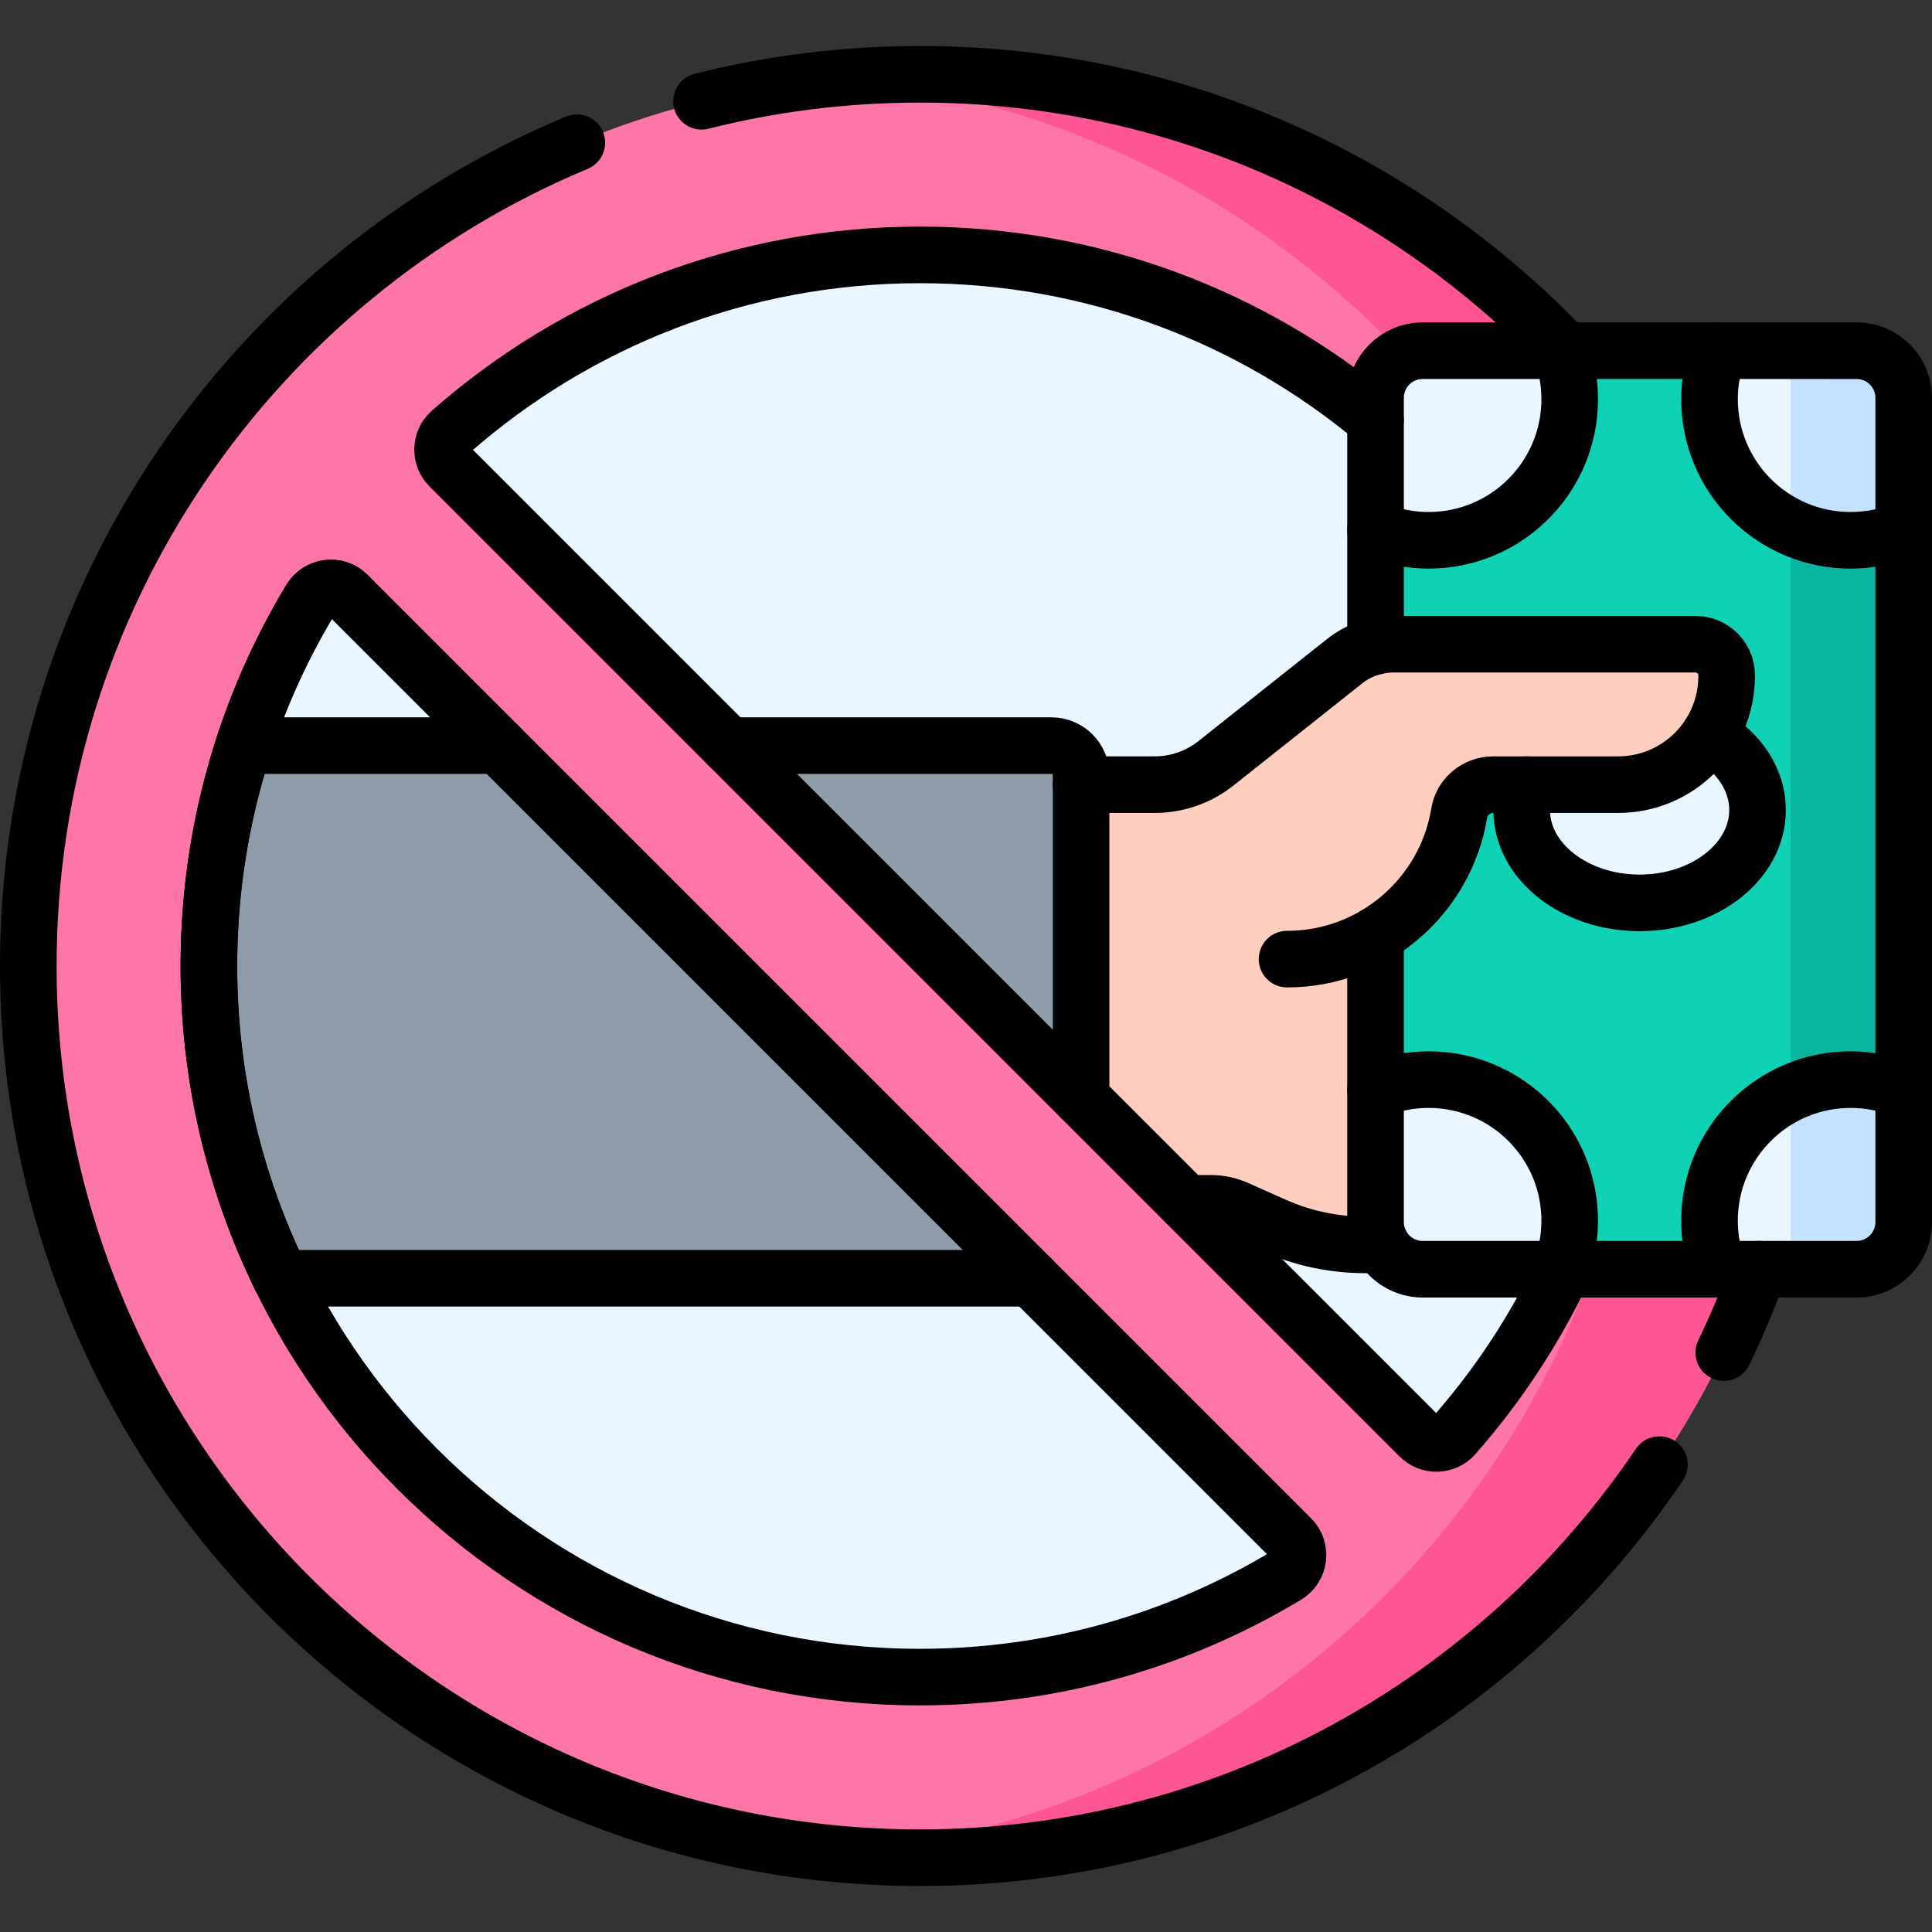
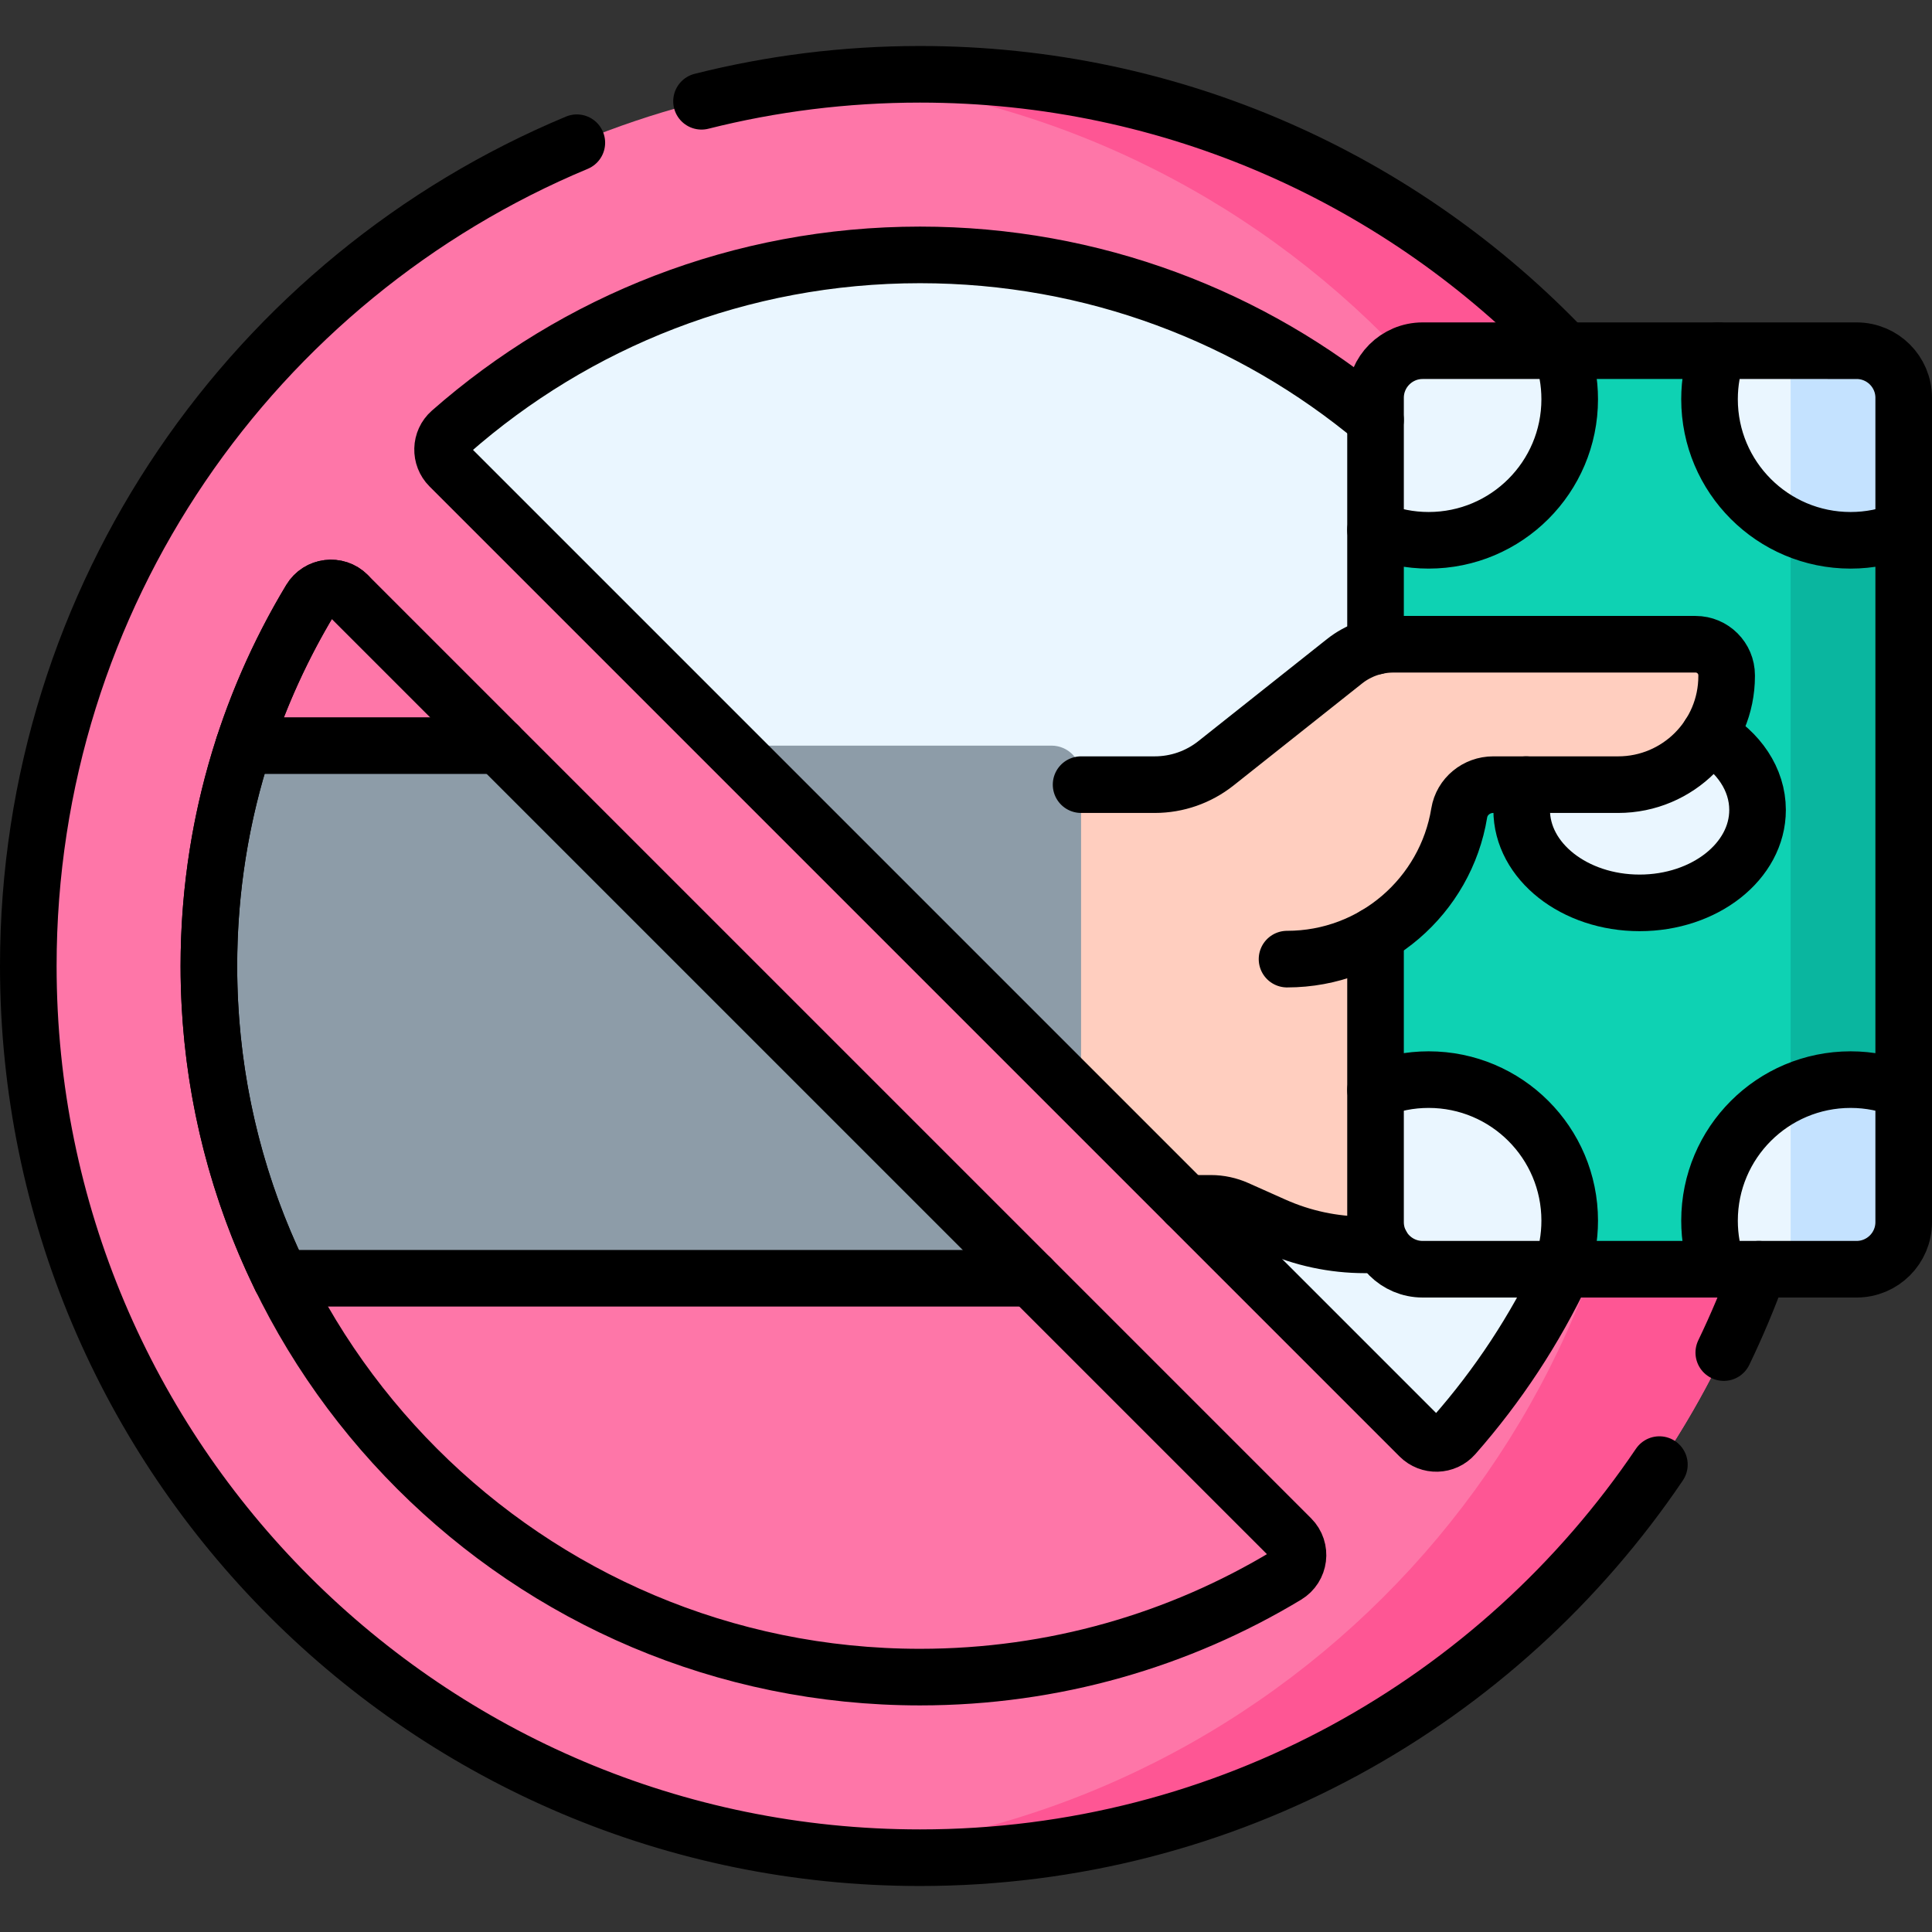
<svg xmlns="http://www.w3.org/2000/svg" version="1.1" id="Capa_1" x="0px" y="0px" viewBox="0 0 512 512" style="enable-background:new 0 0 512 512;" xml:space="preserve">
  <rect x="0" y="0" width="512" height="512" fill="#333333" stroke="none" />
  <g>
    <g>
      <circle style="fill:#FE76A8;" cx="243.811" cy="256" r="236.311" />
      <path style="fill:#FE5694;" d="M243.811,19.689c-7.443,0-14.802,0.361-22.069,1.034C341.902,31.854,435.983,132.932,435.983,256&#10;&#09;&#09;&#09;c0,123.067-94.081,224.145-214.242,235.276c7.268,0.674,14.626,1.034,22.069,1.034c130.511,0,236.311-105.8,236.311-236.311&#10;&#09;&#09;&#09;C480.122,125.489,374.322,19.689,243.811,19.689z" />
      <g>
        <path style="fill:#EAF6FF;" d="M385.352,380.41c29.198-33.191,46.912-76.731,46.911-124.412&#10;&#09;&#09;&#09;&#09;C432.262,151.897,347.91,67.546,243.809,67.547c-47.68,0-91.218,17.714-124.409,46.911c-2.718,2.391-2.82,6.597-0.26,9.157&#10;&#09;&#09;&#09;&#09;L376.195,380.67C378.754,383.23,382.961,383.128,385.352,380.41z" />
-         <path style="fill:#EAF6FF;" d="M82.286,158.893c-17.088,28.36-26.93,61.582-26.93,97.105&#10;&#09;&#09;&#09;&#09;c0,104.087,84.37,188.454,188.457,188.453c35.523,0,68.745-9.838,97.104-26.927c3.516-2.118,4.129-6.965,1.227-9.867&#10;&#09;&#09;&#09;&#09;L92.152,157.668C89.249,154.765,84.405,155.377,82.286,158.893z" />
      </g>
      <path style="fill:#FFCEBF;" d="M444.989,329.902h-83.28c-8.305,0-16.517-1.752-24.1-5.141l-9.807-4.383&#10;&#09;&#09;&#09;c-2.176-0.973-4.532-1.475-6.916-1.475H129.859V207.942h176.172c5.878,0,11.583-1.989,16.187-5.642l20.389-16.18l91.731,3.835&#10;&#09;&#09;&#09;l36.458,36.477v77.663C470.797,318.348,459.242,329.902,444.989,329.902z" />
      <path style="fill:#8D9CA8;" d="M286.495,205.447v125.458c0,4.335-3.513,7.848-7.848,7.848H74.461&#10;&#09;&#09;&#09;c-12.245-24.983-19.105-53.057-19.105-82.754c0-20.381,3.234-40.012,9.233-58.4h214.058&#10;&#09;&#09;&#09;C282.982,197.599,286.495,201.112,286.495,205.447z" />
      <g>
        <path style="fill:#0ED2B3;" d="M377.021,336.361h114.988c6.899,0,12.491-5.592,12.491-12.491V105.427&#10;&#09;&#09;&#09;&#09;c0-6.899-5.592-12.491-12.491-12.491H377.021c-6.899,0-12.491,5.593-12.491,12.491V323.87&#10;&#09;&#09;&#09;&#09;C364.529,330.768,370.122,336.361,377.021,336.361z" />
        <path style="fill:#0AB69F;" d="M492.009,92.936H471.39c1.96,2.284,3.152,5.247,3.152,8.493V329.79&#10;&#09;&#09;&#09;&#09;c0,2.399-0.658,4.639-1.786,6.571h19.254c6.899,0,12.491-5.592,12.491-12.491V105.427&#10;&#09;&#09;&#09;&#09;C504.5,98.528,498.908,92.936,492.009,92.936z" />
        <ellipse style="fill:#EAF6FF;" cx="434.515" cy="214.648" rx="31.259" ry="24.625" />
        <g>
          <g>
            <path style="fill:#EAF6FF;" d="M415.986,323.498c0-20.648-16.739-37.387-37.387-37.387c-4.979,0-9.726,0.982-14.07,2.748v35.01&#10;&#09;&#09;&#09;&#09;&#09;&#09;c0,6.899,5.593,12.491,12.491,12.491h36.694C415.184,332.35,415.986,328.018,415.986,323.498z" />
            <path style="fill:#EAF6FF;" d="M453.043,105.798c0,20.648,16.739,37.387,37.387,37.387c4.979,0,9.726-0.981,14.07-2.748v-35.01&#10;&#09;&#09;&#09;&#09;&#09;&#09;c0-6.899-5.593-12.491-12.491-12.491h-36.694C453.845,96.946,453.043,101.279,453.043,105.798z" />
            <path style="fill:#EAF6FF;" d="M490.43,286.111c-20.648,0-37.387,16.739-37.387,37.387c0,4.52,0.802,8.852,2.272,12.863h36.694&#10;&#09;&#09;&#09;&#09;&#09;&#09;c6.899,0,12.491-5.593,12.491-12.491v-35.011C500.156,287.093,495.408,286.111,490.43,286.111z" />
            <path style="fill:#EAF6FF;" d="M378.6,143.185c20.648,0,37.387-16.739,37.387-37.387c0-4.52-0.802-8.852-2.272-12.863h-36.694&#10;&#09;&#09;&#09;&#09;&#09;&#09;c-6.899,0-12.491,5.592-12.491,12.491v35.01C368.874,142.204,373.621,143.185,378.6,143.185z" />
          </g>
        </g>
        <g>
          <g>
            <g>
              <path style="fill:#C4E2FF;" d="M472.755,336.361h19.254c6.899,0,12.491-5.593,12.491-12.491v-35.011&#10;&#09;&#09;&#09;&#09;&#09;&#09;&#09;c-4.344-1.766-9.092-2.748-14.07-2.748c-5.682,0-11.065,1.274-15.888,3.542v40.137&#10;&#09;&#09;&#09;&#09;&#09;&#09;&#09;C474.542,332.189,473.884,334.429,472.755,336.361z" />
            </g>
            <g>
              <path style="fill:#C4E2FF;" d="M474.542,139.644c4.823,2.268,10.206,3.542,15.888,3.542c4.979,0,9.726-0.981,14.07-2.748&#10;&#09;&#09;&#09;&#09;&#09;&#09;&#09;v-35.01c0-6.899-5.593-12.491-12.491-12.491H471.39c1.96,2.284,3.152,5.247,3.152,8.493V139.644z" />
            </g>
          </g>
        </g>
      </g>
      <path style="fill:#FFCEBF;" d="M449.345,170.731h-80.083c-4.703,0-9.268,1.591-12.951,4.514L322.218,202.3&#10;&#09;&#09;&#09;c0,0,19.165,35.994,27.272,51.115c19.094-3.51,34.083-18.75,37.219-37.973c0.711-4.36,4.586-7.5,9.004-7.5h33.103&#10;&#09;&#09;&#09;c15.884,0,28.761-12.877,28.761-28.761v-0.218C457.576,174.417,453.891,170.731,449.345,170.731z" />
      <rect x="211.805" y="109.463" transform="matrix(0.707 -0.707 0.707 0.707 -121.416 243.635)" style="fill:#FE76A8;" width="43.161" height="317.834" />
    </g>
    <g>
      <path style="fill:none;stroke:#000000;stroke-width:15;stroke-linecap:round;stroke-linejoin:round;stroke-miterlimit:10;" d="&#10;&#09;&#09;&#09;M185.91,26.84c18.52-4.67,37.92-7.15,57.9-7.15c67.28,0,128,28.12,171.04,73.25" />
      <path style="fill:none;stroke:#000000;stroke-width:15;stroke-linecap:round;stroke-linejoin:round;stroke-miterlimit:10;" d="&#10;&#09;&#09;&#09;M466.1,336.36c-2.72,7.55-5.83,14.92-9.28,22.09" />
      <path style="fill:none;stroke:#000000;stroke-width:15;stroke-linecap:round;stroke-linejoin:round;stroke-miterlimit:10;" d="&#10;&#09;&#09;&#09;M152.867,37.823C67.499,73.448,7.5,157.717,7.5,256c0,130.511,105.8,236.31,236.311,236.31&#10;&#09;&#09;&#09;c81.564,0,153.477-41.323,195.944-104.175" />
      <g>
        <path style="fill:none;stroke:#000000;stroke-width:15;stroke-linecap:round;stroke-linejoin:round;stroke-miterlimit:10;" d="&#10;&#09;&#09;&#09;&#09;M414.31,336.36c-7.58,16.06-17.36,30.87-28.96,44.05c-2.39,2.72-6.6,2.82-9.16,0.26L119.14,123.62&#10;&#09;&#09;&#09;&#09;c-2.56-2.56-2.46-6.77,0.26-9.16c33.19-29.2,76.73-46.91,124.41-46.91c45.94,0,88.03,16.43,120.72,43.73" />
        <path style="fill:none;stroke:#000000;stroke-width:15;stroke-linecap:round;stroke-linejoin:round;stroke-miterlimit:10;" d="&#10;&#09;&#09;&#09;&#09;M82.286,158.893c-17.088,28.36-26.93,61.582-26.93,97.105c0,104.087,84.37,188.454,188.457,188.453&#10;&#09;&#09;&#09;&#09;c35.523,0,68.745-9.838,97.104-26.927c3.516-2.118,4.129-6.965,1.227-9.867L92.152,157.668&#10;&#09;&#09;&#09;&#09;C89.249,154.765,84.405,155.377,82.286,158.893z" />
      </g>
      <path style="fill:none;stroke:#000000;stroke-width:15;stroke-linecap:round;stroke-linejoin:round;stroke-miterlimit:10;" d="&#10;&#09;&#09;&#09;M314.42,318.9h6.47c2.38,0,4.74,0.51,6.91,1.48l9.81,4.38c7.58,3.39,15.79,5.14,24.1,5.14h4.38" />
-       <path style="fill:none;stroke:#000000;stroke-width:15;stroke-linecap:round;stroke-linejoin:round;stroke-miterlimit:10;" d="&#10;&#09;&#09;&#09;M193.12,197.6h85.53c4.33,0,7.85,3.51,7.85,7.85v85.53" />
      <line style="fill:none;stroke:#000000;stroke-width:15;stroke-linecap:round;stroke-linejoin:round;stroke-miterlimit:10;" x1="273.23" y1="338.75" x2="74.46" y2="338.75" />
      <line style="fill:none;stroke:#000000;stroke-width:15;stroke-linecap:round;stroke-linejoin:round;stroke-miterlimit:10;" x1="132.08" y1="197.599" x2="64.589" y2="197.599" />
      <path style="fill:none;stroke:#000000;stroke-width:15;stroke-linecap:round;stroke-linejoin:round;stroke-miterlimit:10;" d="&#10;&#09;&#09;&#09;M452.97,194.78c7.76,4.47,12.8,11.71,12.8,19.87c0,13.6-13.99,24.62-31.26,24.62c-17.26,0-31.25-11.02-31.25-24.62&#10;&#09;&#09;&#09;c0-2.33,0.41-4.58,1.18-6.71" />
      <path style="fill:none;stroke:#000000;stroke-width:15;stroke-linecap:round;stroke-linejoin:round;stroke-miterlimit:10;" d="&#10;&#09;&#09;&#09;M364.53,247.8v76.07c0,6.9,5.59,12.49,12.49,12.49h114.99c6.9,0,12.49-5.59,12.49-12.49V105.43c0-6.9-5.59-12.49-12.49-12.49&#10;&#09;&#09;&#09;H377.02c-6.9,0-12.49,5.59-12.49,12.49v65.85" />
      <g>
        <path style="fill:none;stroke:#000000;stroke-width:15;stroke-linecap:round;stroke-linejoin:round;stroke-miterlimit:10;" d="&#10;&#09;&#09;&#09;&#09;M413.715,336.361c1.47-4.011,2.272-8.343,2.272-12.863c0-20.648-16.739-37.387-37.387-37.387c-4.979,0-9.726,0.982-14.07,2.748" />
        <path style="fill:none;stroke:#000000;stroke-width:15;stroke-linecap:round;stroke-linejoin:round;stroke-miterlimit:10;" d="&#10;&#09;&#09;&#09;&#09;M455.314,92.936c-1.469,4.011-2.272,8.343-2.272,12.863c0,20.648,16.739,37.387,37.387,37.387c4.979,0,9.726-0.981,14.07-2.748" />
        <path style="fill:none;stroke:#000000;stroke-width:15;stroke-linecap:round;stroke-linejoin:round;stroke-miterlimit:10;" d="&#10;&#09;&#09;&#09;&#09;M504.5,288.859c-4.344-1.766-9.092-2.748-14.07-2.748c-20.648,0-37.387,16.739-37.387,37.387c0,4.52,0.802,8.852,2.272,12.863" />
        <path style="fill:none;stroke:#000000;stroke-width:15;stroke-linecap:round;stroke-linejoin:round;stroke-miterlimit:10;" d="&#10;&#09;&#09;&#09;&#09;M364.529,140.437c4.344,1.767,9.092,2.748,14.07,2.748c20.648,0,37.387-16.739,37.387-37.387c0-4.52-0.802-8.852-2.272-12.863" />
      </g>
      <path style="fill:none;stroke:#000000;stroke-width:15;stroke-linecap:round;stroke-linejoin:round;stroke-miterlimit:10;" d="&#10;&#09;&#09;&#09;M341.078,254.178c22.982,0,42.047-16.767,45.631-38.736c0.711-4.36,4.586-7.5,9.004-7.5h33.103&#10;&#09;&#09;&#09;c15.884,0,28.761-12.877,28.761-28.761v-0.218c0-4.546-3.685-8.231-8.231-8.231h-80.083c-4.703,0-9.268,1.591-12.951,4.514&#10;&#09;&#09;&#09;L322.22,202.3c-4.61,3.65-10.31,5.64-16.19,5.64H286.5" />
      <path style="fill:none;stroke:#000000;stroke-width:15;stroke-linecap:round;stroke-linejoin:round;stroke-miterlimit:10;" d="&#10;&#09;&#09;&#09;M92.152,157.668c-2.897-2.907-7.749-2.288-9.865,1.225c-7.283,12.08-13.246,25.055-17.697,38.706&#10;&#09;&#09;&#09;c-5.995,18.389-9.234,38.019-9.234,58.399c0,29.698,6.86,57.769,19.105,82.752" />
    </g>
  </g>
  <g> </g>
  <g> </g>
  <g> </g>
  <g> </g>
  <g> </g>
  <g> </g>
  <g> </g>
  <g> </g>
  <g> </g>
  <g> </g>
  <g> </g>
  <g> </g>
  <g> </g>
  <g> </g>
  <g> </g>
</svg>